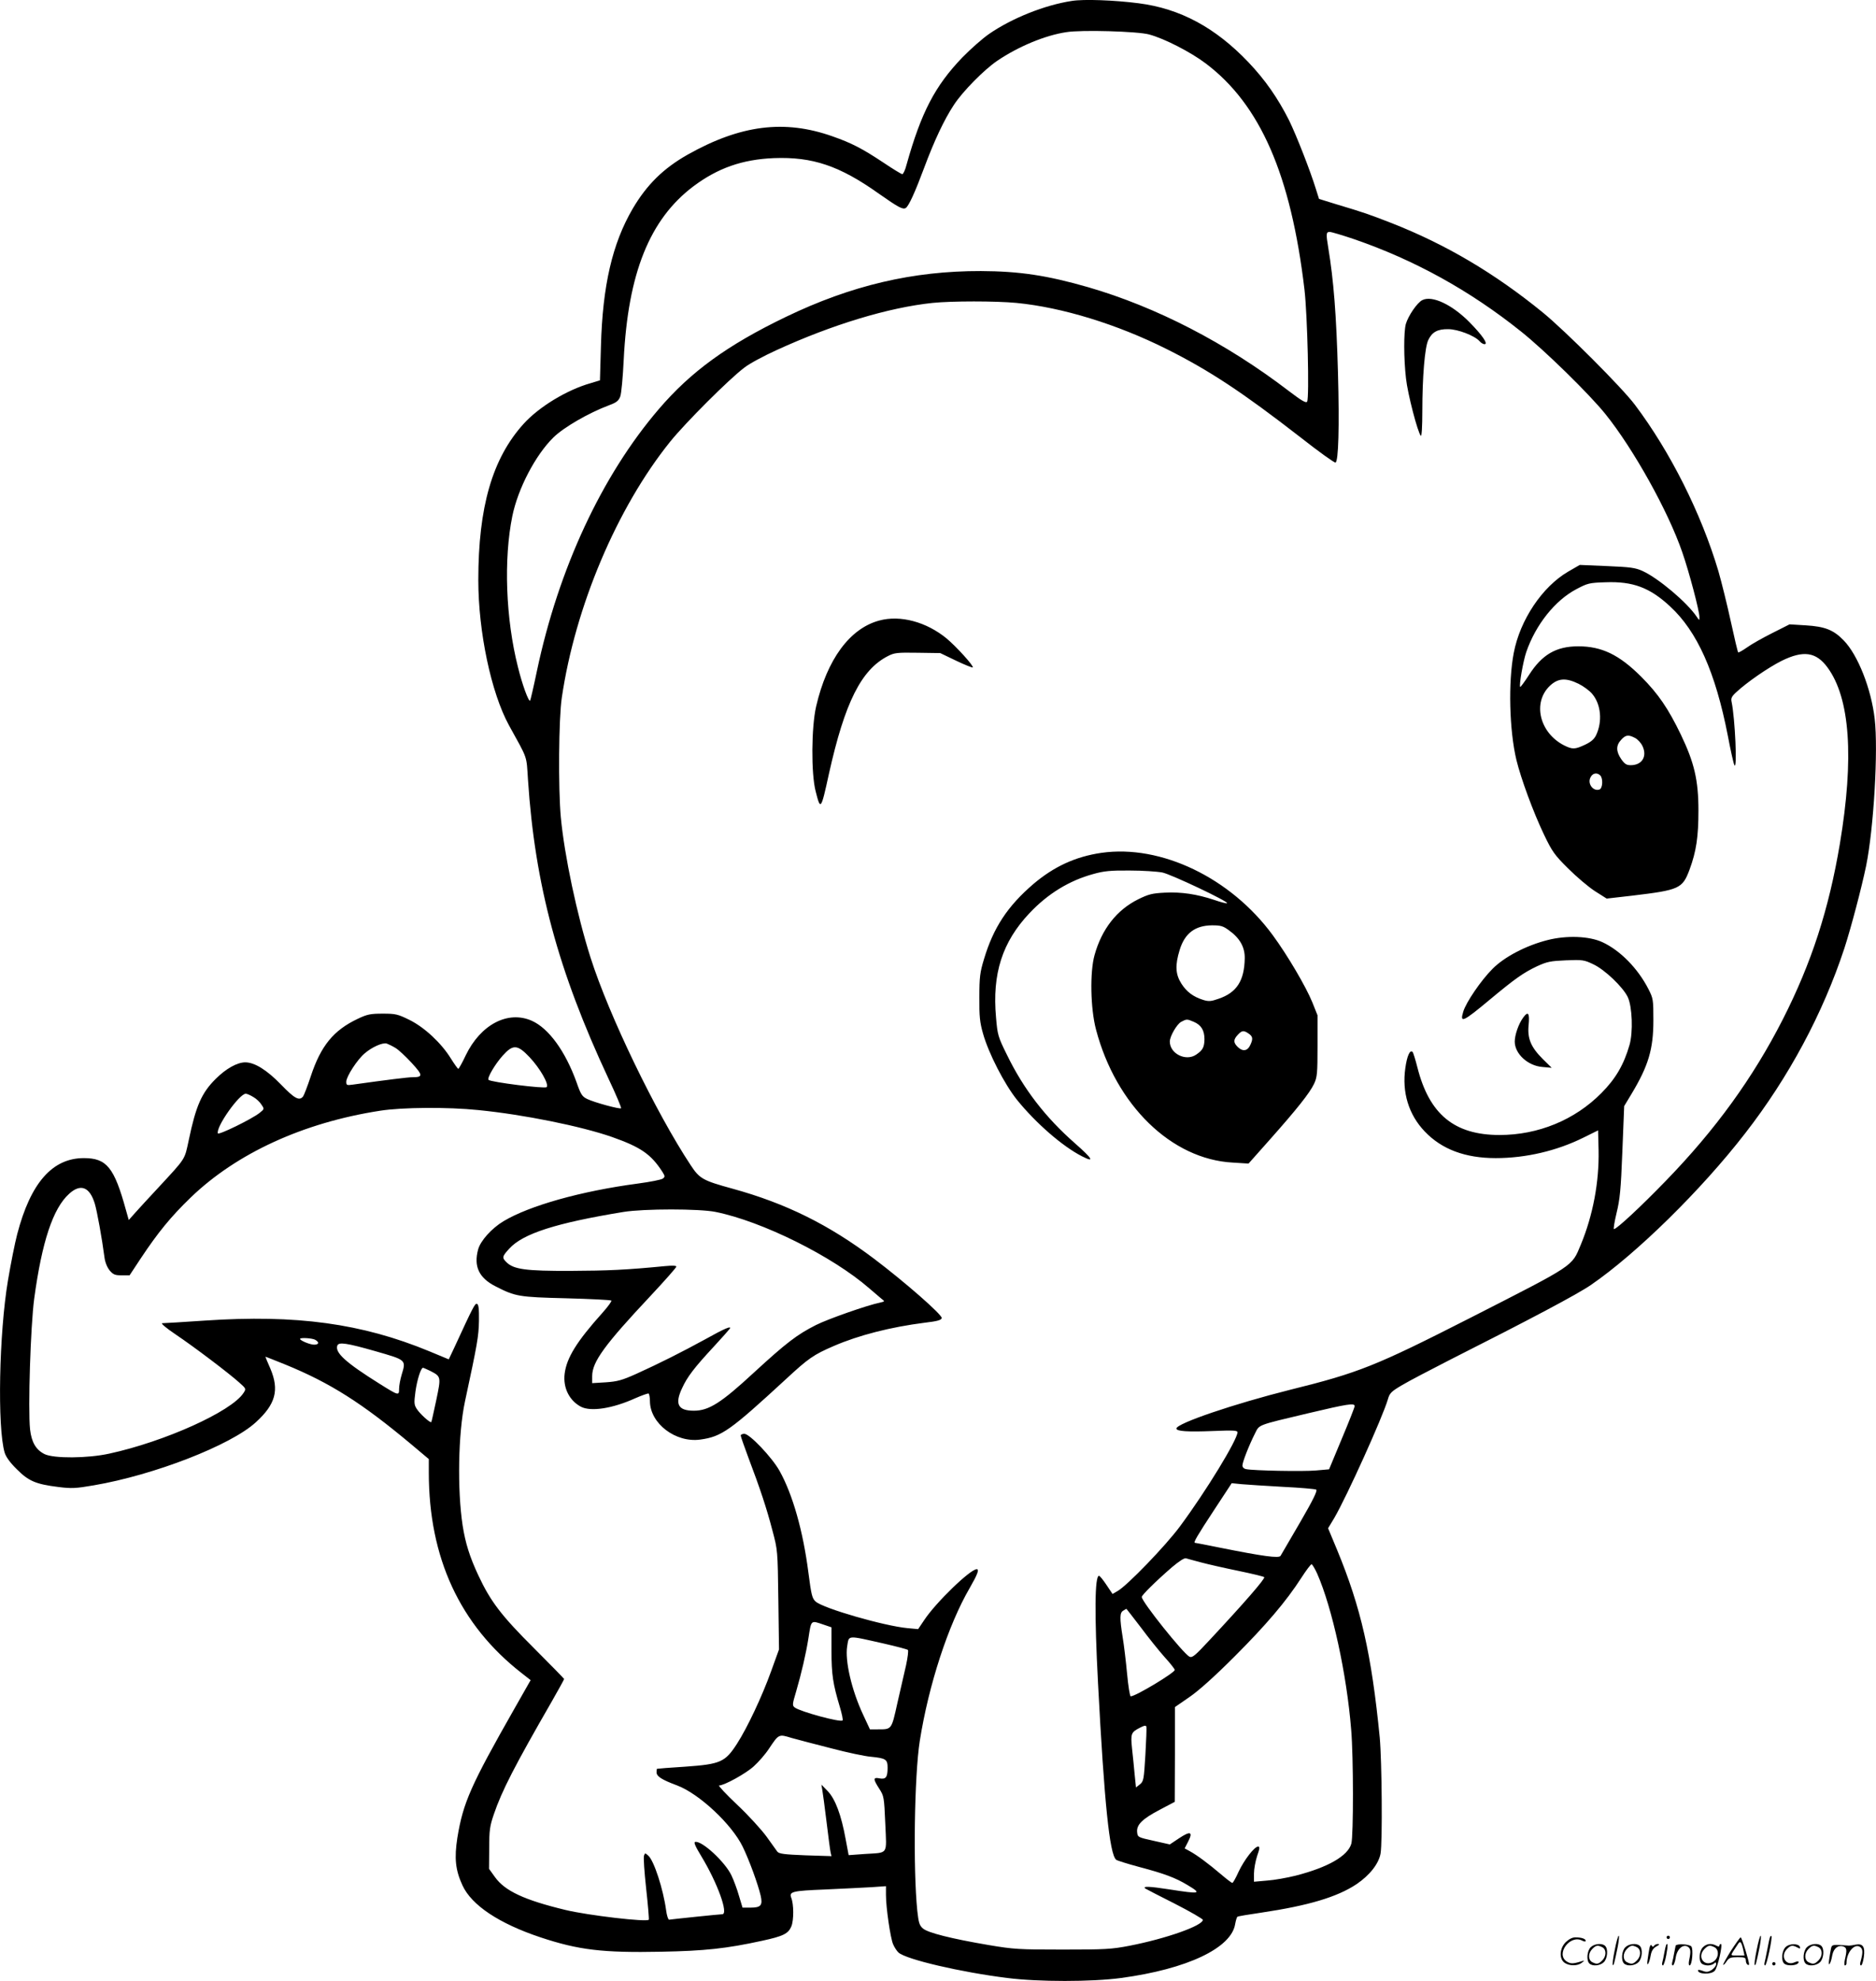
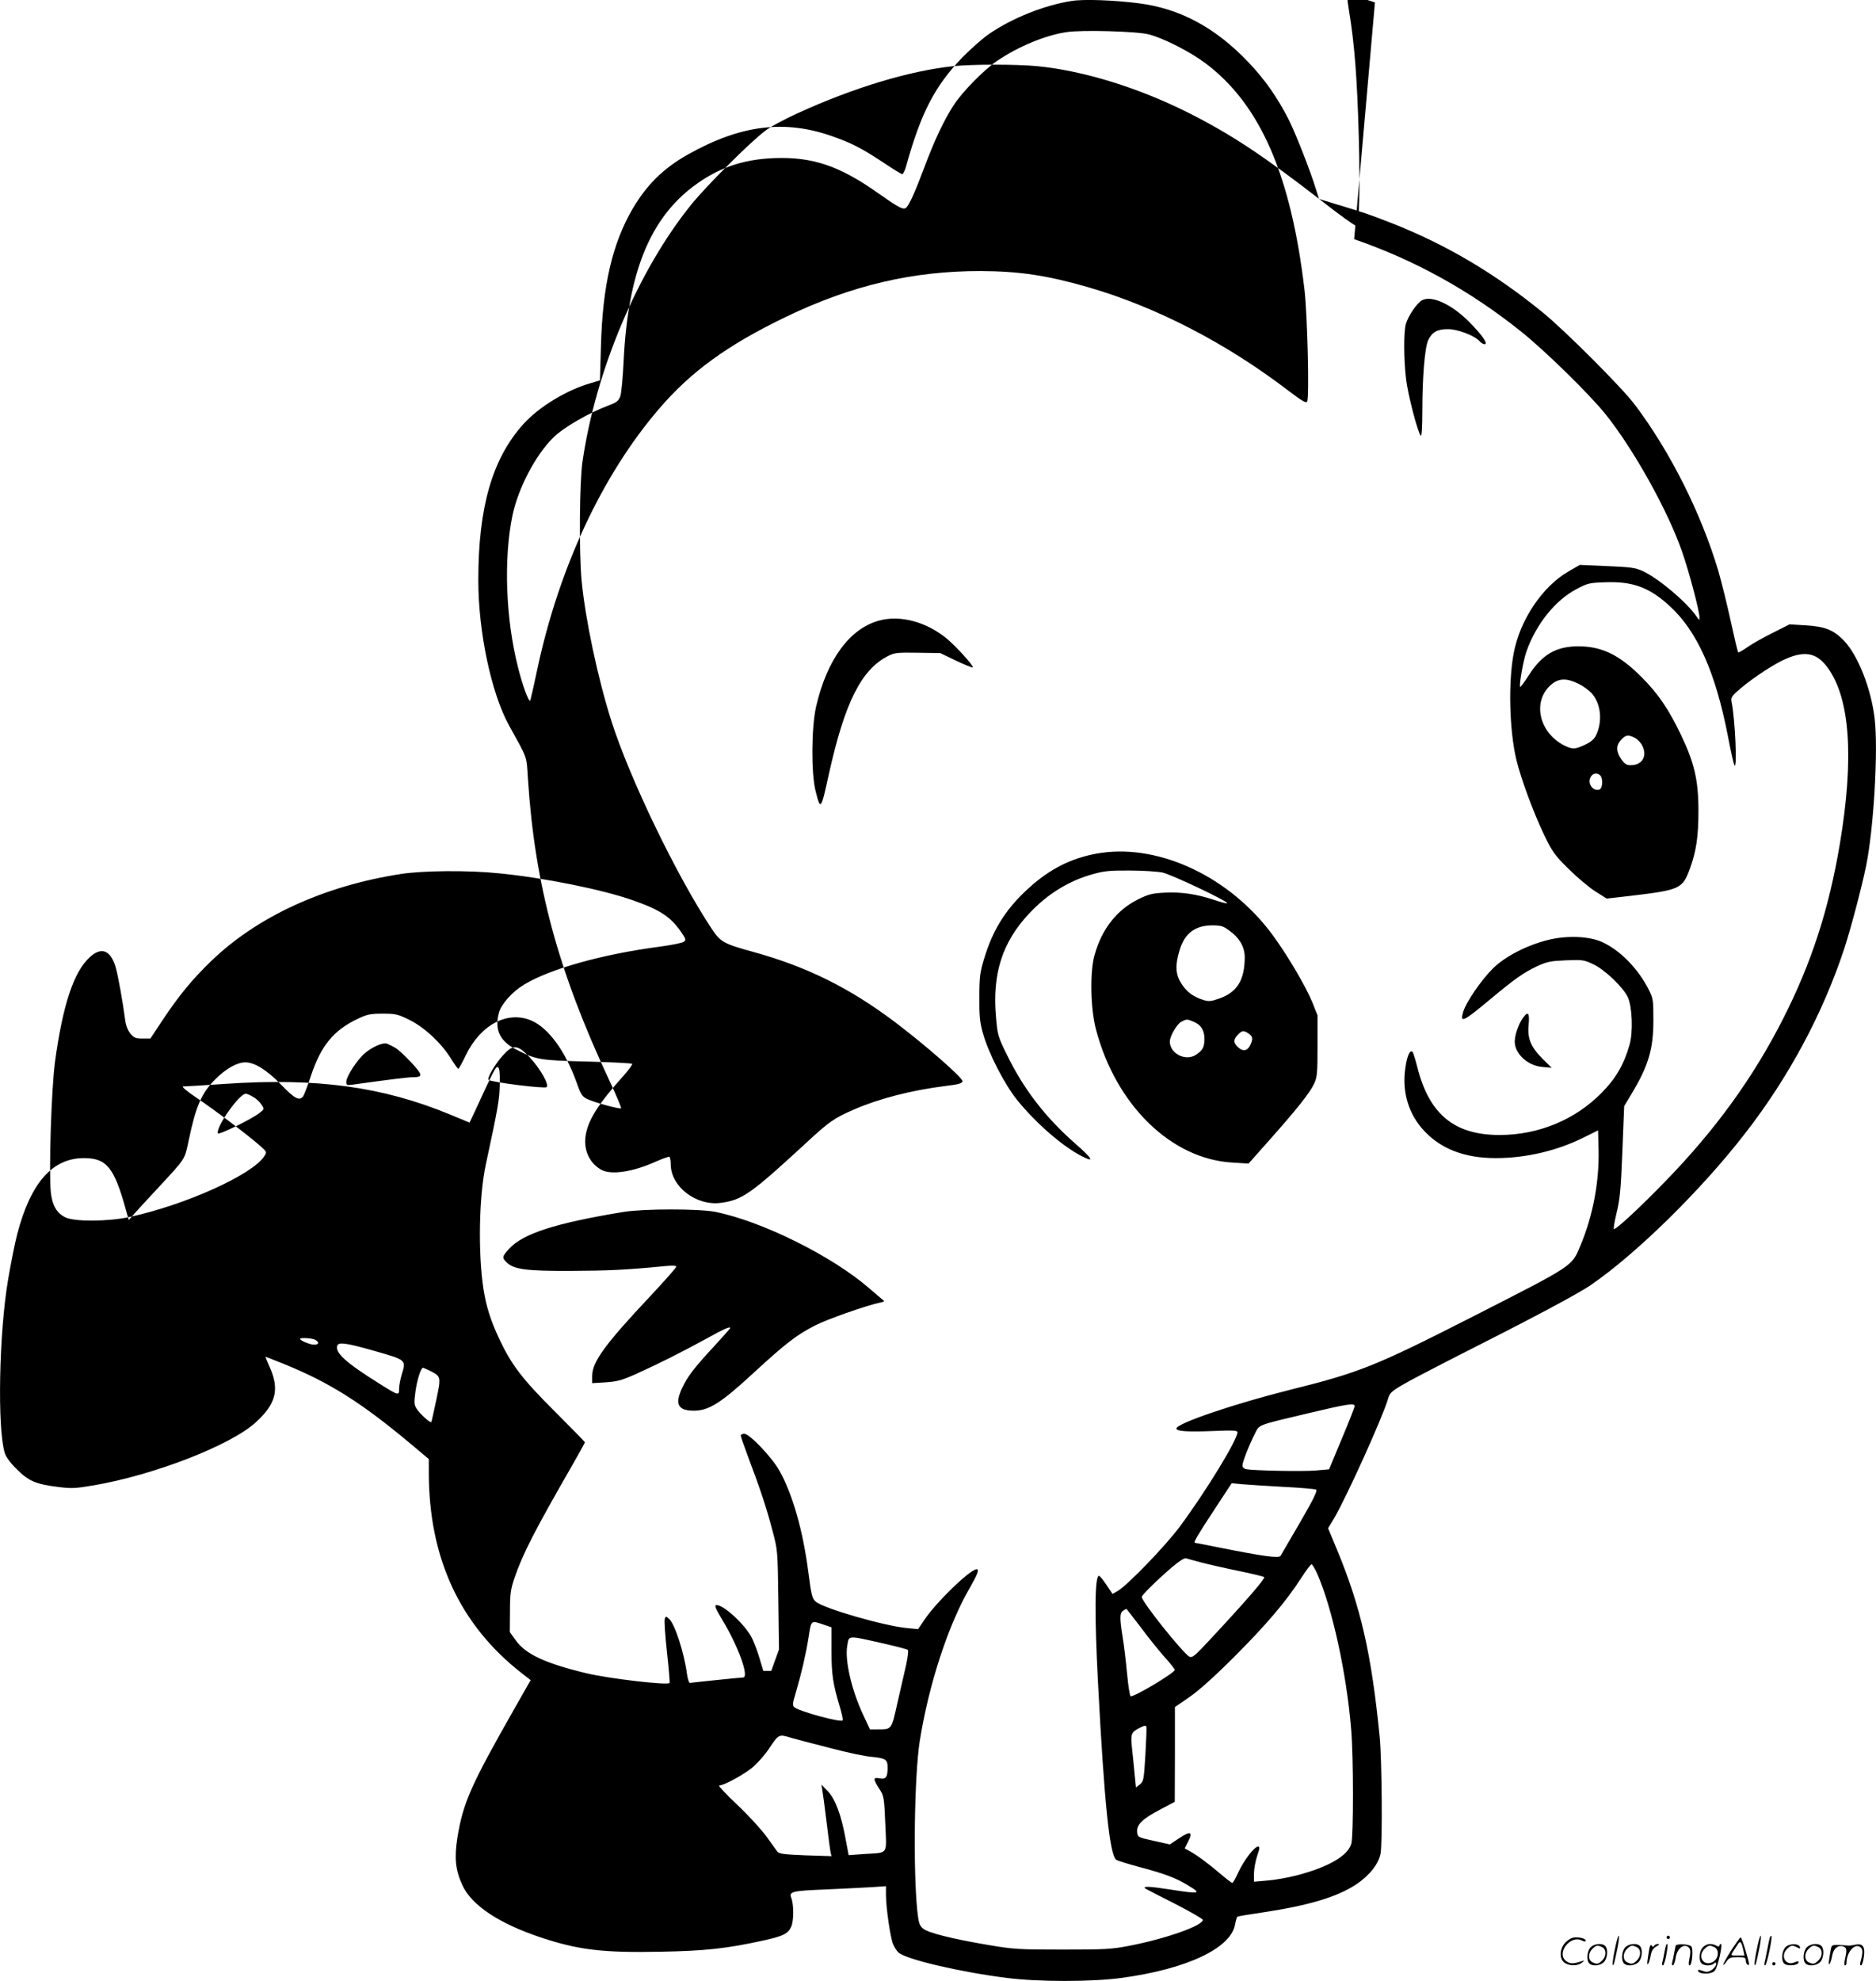
<svg xmlns="http://www.w3.org/2000/svg" version="1.0" viewBox="0 0 1136.707 1199.864" preserveAspectRatio="xMidYMid meet">
  <g transform="translate(-0.185,1200.48) scale(0.1,-0.1)" fill="#000000" stroke="none">
-     <path d="M6495 11999 c-163 -25 -361 -104 -499 -199 -41 -28 -114 -93 -163 -143 -166 -173 -249 -332 -338 -649 -8 -32 -20 -58 -26 -58 -6 0 -58 32 -116 71 -127 84 -190 117 -307 158 -291 103 -557 69 -876 -110 -149 -84 -249 -183 -335 -329 -123 -211 -182 -465 -192 -832 l-6 -207 -56 -17 c-145 -41 -314 -144 -407 -247 -189 -209 -274 -503 -274 -946 0 -314 78 -682 185 -878 117 -212 106 -180 116 -331 42 -638 183 -1159 488 -1811 45 -95 79 -176 76 -179 -7 -7 -162 35 -205 56 -31 15 -39 27 -65 102 -68 188 -168 326 -271 372 -145 64 -310 -23 -400 -209 -21 -45 -42 -82 -45 -82 -3 -1 -23 27 -45 62 -58 94 -160 189 -251 234 -71 35 -84 38 -162 38 -75 0 -94 -4 -151 -31 -148 -70 -224 -164 -285 -348 -20 -61 -42 -117 -47 -123 -23 -28 -52 -12 -132 71 -86 89 -161 136 -218 136 -49 0 -117 -38 -179 -100 -85 -84 -120 -163 -163 -369 -27 -124 -14 -105 -186 -291 -54 -58 -116 -125 -138 -150 l-40 -45 -17 60 c-71 259 -117 315 -255 315 -191 0 -323 -150 -404 -461 -14 -53 -39 -179 -56 -280 -54 -321 -65 -891 -20 -1043 8 -26 33 -61 74 -101 71 -71 114 -90 251 -107 80 -10 105 -9 215 10 365 62 831 243 982 382 120 109 143 195 88 325 -17 38 -30 70 -30 72 0 1 55 -21 122 -48 271 -111 462 -232 761 -482 l107 -90 0 -81 c0 -517 188 -923 562 -1215 l55 -43 -95 -167 c-268 -471 -314 -574 -349 -788 -19 -123 -12 -195 31 -288 55 -120 221 -231 473 -315 232 -77 377 -94 732 -87 262 5 394 19 609 66 130 28 160 43 179 88 15 37 15 134 -1 173 -14 37 6 42 205 50 107 5 233 11 282 14 l87 6 0 -53 c0 -77 27 -260 43 -298 8 -19 23 -42 33 -51 47 -42 378 -119 659 -154 188 -24 512 -24 690 0 400 54 668 181 691 327 4 22 10 42 14 44 4 3 70 14 146 25 282 42 458 94 575 172 80 54 135 124 146 186 12 71 8 560 -5 702 -50 508 -114 787 -258 1136 l-55 132 38 63 c77 133 291 606 324 717 11 39 20 48 88 88 42 25 171 92 286 151 493 249 776 399 857 455 274 188 667 573 934 918 265 341 471 726 601 1120 40 123 104 365 132 500 46 226 74 700 52 890 -21 183 -102 388 -188 476 -61 63 -113 84 -230 91 l-98 6 -105 -53 c-58 -29 -127 -68 -153 -87 -27 -19 -51 -32 -53 -30 -3 2 -23 87 -45 188 -22 101 -56 238 -75 304 -104 350 -292 724 -506 1008 -78 104 -421 447 -558 559 -292 238 -587 412 -915 541 -142 55 -161 62 -341 116 l-100 31 -18 57 c-36 117 -120 330 -163 418 -68 135 -145 246 -247 353 -200 210 -414 325 -665 357 -147 19 -334 26 -406 14z m470 -203 c93 -25 252 -107 342 -175 331 -249 517 -676 599 -1371 18 -155 30 -658 16 -678 -7 -10 -33 5 -113 66 -378 289 -800 507 -1213 627 -250 72 -418 97 -651 98 -411 1 -786 -87 -1182 -278 -353 -170 -575 -331 -770 -559 -345 -403 -607 -966 -738 -1586 -20 -96 -39 -177 -41 -179 -9 -9 -48 98 -74 204 -74 292 -87 653 -34 913 34 167 140 370 249 477 62 61 212 148 337 195 46 17 58 27 68 53 7 18 16 118 21 222 26 525 157 851 422 1051 148 111 297 163 487 171 235 9 399 -46 638 -216 117 -82 144 -97 162 -86 18 11 57 97 111 242 61 164 122 294 181 383 52 80 183 213 263 267 127 86 290 154 418 173 91 15 434 5 502 -14z m1242 -1240 c366 -126 701 -311 1011 -559 142 -113 415 -380 512 -501 169 -210 380 -588 465 -836 42 -120 105 -360 104 -393 0 -22 0 -22 -17 3 -58 86 -231 232 -327 276 -44 20 -73 24 -216 30 l-165 7 -71 -41 c-156 -91 -291 -292 -329 -492 -34 -176 -27 -468 16 -648 28 -115 103 -318 167 -452 50 -104 64 -124 147 -206 50 -50 123 -112 162 -137 l71 -45 157 18 c283 34 302 42 345 157 41 111 54 199 54 358 0 184 -25 290 -106 459 -76 158 -137 248 -241 352 -133 133 -239 184 -381 184 -134 0 -220 -50 -299 -174 -27 -42 -51 -74 -53 -72 -8 8 18 157 37 212 57 165 174 312 303 380 68 36 78 39 178 42 165 6 267 -32 390 -146 165 -152 275 -399 350 -783 17 -90 35 -171 40 -179 18 -32 4 282 -17 383 -5 22 0 33 27 58 65 61 196 151 276 191 132 65 209 54 278 -40 137 -186 162 -547 75 -1068 -67 -398 -172 -722 -346 -1064 -181 -355 -408 -668 -708 -977 -151 -156 -298 -293 -315 -293 -4 0 3 44 16 98 20 82 26 139 35 372 l11 275 44 73 c103 171 133 272 133 446 0 126 -1 133 -30 190 -64 125 -171 234 -279 284 -80 37 -216 42 -331 13 -131 -33 -263 -102 -335 -175 -69 -69 -160 -202 -177 -259 -22 -72 -2 -63 161 73 155 129 204 163 286 202 61 28 82 32 175 36 100 4 110 3 166 -24 69 -32 180 -138 209 -199 27 -58 33 -213 10 -291 -34 -118 -84 -204 -170 -290 -161 -163 -383 -254 -617 -254 -274 0 -426 125 -498 410 -12 47 -25 89 -29 93 -16 16 -34 -25 -44 -98 -21 -146 20 -282 118 -384 103 -108 245 -161 430 -161 182 0 370 44 531 124 l89 44 3 -121 c4 -191 -34 -394 -108 -572 -56 -134 -31 -117 -672 -444 -570 -290 -672 -331 -1088 -434 -339 -85 -690 -204 -690 -235 0 -17 70 -21 221 -15 124 5 149 4 149 -8 -1 -46 -190 -356 -348 -569 -87 -118 -321 -360 -378 -392 l-31 -18 -37 55 c-20 30 -40 55 -45 55 -26 0 -28 -232 -6 -650 38 -726 70 -1037 110 -1070 6 -5 70 -25 141 -44 151 -40 218 -65 291 -109 90 -54 80 -56 -113 -26 -117 18 -160 20 -143 5 2 -2 82 -43 177 -91 94 -48 172 -93 172 -99 0 -35 -223 -114 -445 -157 -109 -21 -147 -23 -405 -23 -265 0 -296 2 -445 27 -230 39 -372 75 -401 101 -21 18 -26 34 -34 106 -26 256 -18 819 15 1030 54 340 172 702 303 927 46 80 59 113 42 113 -39 0 -248 -202 -318 -308 l-37 -55 -65 6 c-139 13 -509 119 -556 161 -21 19 -26 37 -44 176 -32 250 -95 473 -175 616 -46 82 -181 224 -213 224 -12 0 -22 -5 -22 -10 0 -6 21 -66 46 -133 71 -187 112 -311 146 -442 32 -120 32 -120 36 -421 l4 -300 -47 -130 c-56 -156 -146 -346 -208 -442 -71 -110 -99 -123 -311 -138 -94 -6 -172 -12 -173 -13 -2 -1 -3 -10 -3 -21 0 -25 31 -45 125 -80 133 -50 331 -235 397 -371 40 -82 93 -228 109 -297 13 -58 1 -72 -62 -72 l-48 0 -22 73 c-11 39 -32 95 -45 122 -38 81 -179 212 -220 203 -10 -2 1 -27 38 -88 97 -160 166 -350 126 -350 -16 0 -303 -30 -322 -33 -5 -1 -14 25 -18 57 -17 126 -73 300 -108 331 -19 17 -20 17 -26 0 -4 -10 2 -99 13 -199 11 -99 18 -184 16 -189 -9 -16 -368 26 -505 59 -249 60 -367 115 -427 199 l-36 50 1 125 c0 109 4 135 28 205 49 144 126 293 353 687 40 70 73 130 73 133 0 2 -83 87 -183 187 -197 196 -263 283 -336 439 -53 113 -79 196 -96 304 -33 217 -27 558 14 750 76 353 83 394 85 489 1 72 -2 100 -12 103 -12 5 -23 -17 -137 -264 l-34 -72 -118 49 c-409 169 -806 223 -1358 186 -132 -9 -249 -16 -260 -16 -11 0 23 -29 81 -68 113 -76 319 -232 384 -290 44 -39 44 -39 27 -65 -73 -112 -477 -294 -813 -367 -132 -29 -336 -30 -392 -3 -52 26 -79 71 -88 150 -13 124 3 625 25 791 47 346 114 548 212 636 69 63 124 42 155 -59 14 -46 44 -212 59 -327 4 -30 16 -59 31 -78 22 -26 33 -30 73 -30 l48 0 68 103 c105 158 183 253 302 368 278 268 682 454 1148 526 133 21 412 23 595 4 274 -27 624 -98 810 -163 176 -62 237 -105 306 -212 16 -26 16 -29 2 -40 -9 -7 -76 -20 -150 -30 -347 -46 -658 -134 -815 -228 -72 -43 -140 -119 -154 -171 -28 -103 5 -173 106 -224 119 -61 140 -65 427 -72 147 -4 270 -10 274 -14 4 -3 -20 -36 -52 -72 -159 -177 -219 -275 -231 -372 -10 -85 29 -162 99 -199 60 -31 191 -11 328 51 41 18 78 31 82 29 4 -3 8 -24 8 -47 1 -134 155 -252 304 -232 131 18 180 53 522 368 134 124 165 146 288 199 150 65 345 115 551 141 78 9 100 16 103 28 4 20 -228 222 -408 358 -277 209 -537 337 -860 426 -179 49 -199 60 -253 142 -211 319 -495 906 -607 1258 -82 258 -158 616 -180 850 -16 174 -13 599 6 724 81 551 334 1150 657 1551 91 113 358 380 449 448 30 24 118 71 195 106 338 155 679 258 945 286 117 12 383 12 509 0 277 -27 609 -129 909 -279 260 -130 461 -263 809 -533 112 -88 208 -157 215 -155 18 6 24 216 15 543 -10 356 -26 559 -59 759 -14 84 -13 95 9 95 10 0 77 -20 148 -44z m1360 -2693 c30 -15 68 -43 83 -62 53 -63 62 -167 23 -249 -12 -25 -31 -41 -67 -58 -62 -29 -76 -29 -127 -4 -149 76 -193 259 -86 361 49 46 96 50 174 12z m342 -328 c16 -8 36 -30 45 -49 30 -63 -3 -116 -71 -116 -26 0 -37 7 -58 37 -32 47 -32 83 0 117 27 30 44 32 84 11z m-211 -227 c18 -18 15 -77 -4 -85 -37 -14 -74 33 -56 71 12 28 40 34 60 14z m-7301 -1650 c18 -10 62 -51 98 -90 70 -76 71 -88 7 -88 -27 0 -150 -15 -364 -45 -35 -5 -38 -3 -38 18 0 31 67 134 111 171 45 39 109 67 134 60 11 -4 34 -15 52 -26z m813 -56 c65 -69 120 -166 104 -182 -11 -11 -337 30 -352 44 -10 11 38 93 86 147 62 69 89 68 162 -9z m-1673 -242 c18 -10 40 -31 49 -46 18 -26 18 -27 -11 -50 -48 -38 -249 -136 -253 -124 -13 38 130 240 169 240 8 0 28 -9 46 -20z m2801 -696 c282 -57 707 -268 930 -462 30 -26 64 -55 75 -64 21 -16 21 -16 -8 -23 -76 -15 -318 -100 -389 -136 -115 -58 -180 -108 -376 -288 -199 -184 -273 -231 -364 -231 -96 0 -117 40 -71 137 31 68 74 124 189 248 51 55 96 106 100 112 11 19 -30 2 -152 -66 -135 -74 -280 -147 -413 -207 -89 -40 -116 -47 -186 -52 l-83 -5 0 43 c0 86 76 190 354 486 86 92 156 171 156 177 0 6 -25 7 -67 3 -237 -23 -346 -28 -573 -29 -273 -1 -346 9 -390 53 -27 27 -26 34 17 81 83 92 284 156 693 223 124 20 460 20 558 0z m-2427 -774 c27 -15 24 -30 -6 -30 -25 0 -85 25 -85 35 0 9 71 5 91 -5z m364 -69 c191 -55 188 -52 160 -145 -8 -27 -15 -65 -15 -84 0 -42 -3 -41 -118 31 -206 129 -272 189 -256 232 9 22 57 15 229 -34z m334 -120 c66 -34 66 -35 36 -178 -15 -70 -28 -130 -30 -132 -7 -6 -69 50 -88 80 -16 25 -17 36 -8 104 10 72 33 145 46 145 3 0 23 -9 44 -19z m5601 -213 c0 -7 -35 -96 -78 -198 l-77 -185 -80 -7 c-79 -7 -379 -1 -422 8 -14 2 -23 12 -23 22 0 21 40 123 76 194 28 55 8 48 324 123 237 56 280 63 280 43z m-436 -489 c105 -5 196 -13 203 -17 9 -5 -18 -61 -97 -197 -61 -105 -114 -196 -119 -204 -10 -16 -105 -3 -370 50 -79 16 -146 29 -149 29 -11 0 16 46 116 198 l107 163 60 -6 c33 -3 145 -10 249 -16z m-494 -458 c41 -11 142 -34 225 -51 82 -17 153 -34 157 -38 8 -8 -120 -155 -329 -379 -91 -98 -107 -111 -124 -103 -40 22 -289 333 -289 362 0 11 86 96 183 180 44 37 75 57 85 54 9 -3 51 -14 92 -25z m703 -68 c91 -207 179 -607 206 -946 14 -165 14 -640 1 -689 -21 -75 -142 -144 -337 -194 -52 -13 -130 -27 -174 -30 l-79 -7 0 50 c0 27 9 75 19 106 16 45 17 57 6 57 -22 0 -84 -80 -118 -152 -17 -38 -34 -68 -38 -68 -5 0 -36 24 -70 53 -73 62 -145 116 -188 139 l-31 17 21 41 c31 60 14 66 -54 21 l-57 -38 -98 22 c-95 21 -97 22 -100 52 -5 45 32 81 137 136 l91 48 1 287 0 287 87 60 c56 38 154 126 273 245 192 192 314 335 406 478 29 45 57 82 62 82 4 0 20 -26 34 -57z m-1069 -325 c46 -62 112 -144 145 -181 34 -37 61 -72 61 -77 0 -17 -237 -160 -267 -160 -5 0 -15 62 -22 138 -7 75 -19 175 -27 222 -18 114 -18 147 4 159 9 6 18 11 19 11 1 0 40 -51 87 -112z m-1921 16 l47 -16 0 -141 c0 -146 9 -202 50 -339 13 -43 21 -81 17 -84 -13 -13 -255 53 -289 78 -16 12 -16 18 8 98 32 110 59 226 74 320 18 115 13 111 93 84z m367 -115 c74 -17 139 -34 143 -38 4 -4 -1 -46 -11 -92 -11 -46 -34 -150 -53 -231 -36 -162 -33 -158 -120 -158 l-46 0 -41 88 c-70 149 -111 327 -97 415 12 69 -6 68 225 16z m1582 -674 c-9 -150 -11 -160 -33 -178 l-24 -19 -8 78 c-4 44 -11 115 -16 159 -9 89 -6 97 48 125 27 14 37 15 39 6 2 -7 -1 -84 -6 -171z m-1903 40 c95 -25 203 -48 240 -51 91 -9 101 -16 101 -67 0 -58 -11 -71 -49 -64 -39 8 -40 -3 -2 -62 29 -45 30 -51 37 -212 8 -194 22 -174 -126 -184 l-96 -7 -18 96 c-27 149 -63 243 -108 291 l-39 40 5 -30 c3 -16 15 -104 26 -195 11 -91 22 -175 25 -187 l5 -21 -158 5 c-127 5 -159 9 -170 22 -6 9 -36 50 -66 92 -30 41 -109 128 -177 192 -68 64 -117 117 -110 117 31 0 162 72 210 116 29 26 71 74 93 108 59 88 58 88 136 64 37 -10 145 -39 241 -63z M8620 10187 c-31 -15 -86 -96 -100 -145 -13 -48 -13 -208 1 -329 10 -93 71 -328 90 -348 5 -5 9 52 9 150 0 206 15 387 36 430 23 49 57 67 121 66 58 0 159 -39 189 -72 9 -11 23 -19 31 -19 24 0 -14 55 -92 134 -105 106 -226 163 -285 133z M5329 8246 c-178 -48 -316 -235 -382 -520 -29 -126 -31 -406 -3 -514 30 -118 32 -116 81 108 96 430 195 628 357 711 39 20 56 22 180 20 l137 -2 96 -46 c52 -25 98 -43 101 -41 8 8 -99 126 -159 176 -122 100 -280 143 -408 108z M6675 6839 c-157 -23 -287 -83 -412 -189 -156 -134 -242 -264 -299 -455 -24 -79 -28 -108 -28 -230 -1 -117 3 -153 22 -220 34 -121 130 -307 206 -402 115 -142 276 -282 394 -342 78 -40 66 -17 -43 79 -180 158 -312 330 -412 536 -54 109 -57 120 -66 226 -24 265 38 457 202 631 111 118 241 198 388 238 64 18 104 22 220 21 78 0 167 -6 198 -12 53 -11 402 -176 392 -186 -2 -3 -38 6 -78 20 -106 35 -198 49 -299 44 -77 -4 -98 -9 -163 -41 -128 -64 -219 -179 -263 -337 -29 -103 -25 -324 9 -452 121 -458 457 -785 828 -805 l96 -6 128 144 c167 188 243 284 269 339 19 40 21 64 21 230 l0 185 -32 80 c-39 95 -150 284 -239 405 -255 348 -678 551 -1039 499z m773 -469 c66 -47 97 -102 96 -169 -2 -137 -49 -209 -159 -246 -45 -16 -60 -17 -92 -7 -61 19 -101 49 -133 99 -36 57 -39 111 -10 205 31 100 93 147 196 148 52 0 67 -4 102 -30z m-214 -554 c46 -19 66 -52 66 -106 -1 -48 -10 -66 -50 -93 -62 -43 -160 5 -160 79 0 32 42 104 68 119 34 18 36 18 76 1z m334 -72 c25 -17 27 -32 10 -68 -16 -37 -45 -42 -74 -15 -30 28 -30 46 -2 76 25 27 36 28 66 7z M9231 5841 c-28 -38 -51 -105 -51 -145 0 -74 79 -147 168 -154 l56 -5 -54 53 c-73 73 -94 125 -86 206 7 73 -3 87 -33 45z M9786 194 c-10 -47 -15 -88 -12 -91 5 -6 9 7 30 110 7 37 10 67 6 67 -4 0 -15 -39 -24 -86z M10100 270 c0 -5 5 -10 10 -10 6 0 10 5 10 10 0 6 -4 10 -10 10 -5 0 -10 -4 -10 -10z M10646 194 c-10 -47 -15 -88 -12 -91 5 -6 9 7 30 110 7 37 10 67 6 67 -4 0 -15 -39 -24 -86z M10726 269 c-3 -8 -10 -41 -16 -74 -6 -33 -14 -68 -16 -77 -3 -10 -1 -18 3 -18 10 0 46 171 38 178 -2 3 -7 -1 -9 -9z M9489 241 c-38 -38 -41 -101 -7 -125 29 -20 79 -20 104 0 18 14 18 15 1 10 -53 -17 -69 -17 -92 -2 -69 45 21 166 94 126 12 -6 21 -7 21 -1 0 12 -25 21 -62 21 -19 0 -39 -10 -59 -29z M10490 189 c-28 -45 -49 -83 -47 -85 2 -3 12 7 21 21 14 21 24 25 66 25 43 0 50 -3 50 -19 0 -11 5 -23 10 -26 6 -3 10 -3 10 1 0 20 -44 164 -51 164 -4 0 -30 -37 -59 -81z m75 4 l7 -33 -42 0 c-42 0 -42 0 -28 23 8 12 21 32 29 44 15 25 22 18 34 -34z M9640 210 c-22 -22 -27 -79 -8 -98 19 -19 66 -14 88 8 22 22 27 79 8 98 -19 19 -66 14 -88 -8z m71 0 c25 -14 25 -54 -1 -80 -23 -23 -33 -24 -61 -10 -25 14 -25 54 1 80 23 23 33 24 61 10z M9850 210 c-22 -22 -27 -79 -8 -98 19 -19 66 -14 88 8 22 22 27 79 8 98 -19 19 -66 14 -88 -8z m71 0 c25 -14 25 -54 -1 -80 -23 -23 -33 -24 -61 -10 -25 14 -25 54 1 80 23 23 33 24 61 10z M9996 204 c-3 -16 -8 -47 -11 -69 -8 -51 10 -26 19 27 5 27 15 42 34 53 18 10 22 14 10 15 -9 0 -20 -5 -24 -11 -5 -8 -9 -8 -14 1 -5 8 -10 3 -14 -16z M10097 223 c-2 -4 -7 -26 -11 -48 -4 -22 -9 -48 -12 -57 -3 -10 -1 -18 4 -18 4 0 14 28 20 62 11 58 10 81 -1 61z M10155 220 c-1 -3 -5 -23 -9 -45 -4 -22 -9 -48 -12 -57 -3 -10 -1 -18 4 -18 5 0 13 20 17 45 7 53 44 87 74 68 17 -11 19 -28 8 -80 -4 -18 -3 -33 2 -33 16 0 24 99 11 115 -12 14 -87 18 -95 5z M10320 210 c-22 -22 -27 -79 -8 -98 7 -7 24 -12 38 -12 14 0 31 5 38 12 9 9 12 8 12 -5 0 -9 -12 -24 -26 -34 -21 -13 -32 -15 -55 -6 -16 6 -29 8 -29 3 0 -24 81 -27 102 -2 18 19 50 162 37 162 -5 0 -9 -5 -9 -10 0 -7 -6 -7 -19 0 -30 16 -59 12 -81 -10z m71 0 c29 -16 25 -65 -6 -86 -56 -37 -103 28 -55 76 23 23 33 24 61 10z M10821 211 c-23 -23 -28 -80 -9 -99 19 -19 88 -13 88 9 0 5 -11 4 -24 -2 -54 -25 -89 38 -46 81 23 23 33 24 62 9 16 -9 19 -8 16 3 -8 22 -64 22 -87 -1z M10950 210 c-22 -22 -27 -79 -8 -98 19 -19 66 -14 88 8 22 22 27 79 8 98 -19 19 -66 14 -88 -8z m71 0 c25 -14 25 -54 -1 -80 -23 -23 -33 -24 -61 -10 -25 14 -25 54 1 80 23 23 33 24 61 10z M11096 201 c-3 -14 -8 -44 -11 -66 -8 -51 10 -26 19 27 8 41 35 63 66 53 22 -7 24 -21 11 -77 -5 -22 -5 -38 0 -38 5 0 9 6 9 13 0 68 51 125 85 97 15 -13 15 -35 -1 -92 -3 -10 -1 -18 4 -18 6 0 13 23 17 50 9 63 -5 84 -49 76 -17 -4 -35 -6 -41 -6 -101 8 -104 7 -109 -19z M10740 110 c0 -5 5 -10 10 -10 6 0 10 5 10 10 0 6 -4 10 -10 10 -5 0 -10 -4 -10 -10z" />
+     <path d="M6495 11999 c-163 -25 -361 -104 -499 -199 -41 -28 -114 -93 -163 -143 -166 -173 -249 -332 -338 -649 -8 -32 -20 -58 -26 -58 -6 0 -58 32 -116 71 -127 84 -190 117 -307 158 -291 103 -557 69 -876 -110 -149 -84 -249 -183 -335 -329 -123 -211 -182 -465 -192 -832 l-6 -207 -56 -17 c-145 -41 -314 -144 -407 -247 -189 -209 -274 -503 -274 -946 0 -314 78 -682 185 -878 117 -212 106 -180 116 -331 42 -638 183 -1159 488 -1811 45 -95 79 -176 76 -179 -7 -7 -162 35 -205 56 -31 15 -39 27 -65 102 -68 188 -168 326 -271 372 -145 64 -310 -23 -400 -209 -21 -45 -42 -82 -45 -82 -3 -1 -23 27 -45 62 -58 94 -160 189 -251 234 -71 35 -84 38 -162 38 -75 0 -94 -4 -151 -31 -148 -70 -224 -164 -285 -348 -20 -61 -42 -117 -47 -123 -23 -28 -52 -12 -132 71 -86 89 -161 136 -218 136 -49 0 -117 -38 -179 -100 -85 -84 -120 -163 -163 -369 -27 -124 -14 -105 -186 -291 -54 -58 -116 -125 -138 -150 l-40 -45 -17 60 c-71 259 -117 315 -255 315 -191 0 -323 -150 -404 -461 -14 -53 -39 -179 -56 -280 -54 -321 -65 -891 -20 -1043 8 -26 33 -61 74 -101 71 -71 114 -90 251 -107 80 -10 105 -9 215 10 365 62 831 243 982 382 120 109 143 195 88 325 -17 38 -30 70 -30 72 0 1 55 -21 122 -48 271 -111 462 -232 761 -482 l107 -90 0 -81 c0 -517 188 -923 562 -1215 l55 -43 -95 -167 c-268 -471 -314 -574 -349 -788 -19 -123 -12 -195 31 -288 55 -120 221 -231 473 -315 232 -77 377 -94 732 -87 262 5 394 19 609 66 130 28 160 43 179 88 15 37 15 134 -1 173 -14 37 6 42 205 50 107 5 233 11 282 14 l87 6 0 -53 c0 -77 27 -260 43 -298 8 -19 23 -42 33 -51 47 -42 378 -119 659 -154 188 -24 512 -24 690 0 400 54 668 181 691 327 4 22 10 42 14 44 4 3 70 14 146 25 282 42 458 94 575 172 80 54 135 124 146 186 12 71 8 560 -5 702 -50 508 -114 787 -258 1136 l-55 132 38 63 c77 133 291 606 324 717 11 39 20 48 88 88 42 25 171 92 286 151 493 249 776 399 857 455 274 188 667 573 934 918 265 341 471 726 601 1120 40 123 104 365 132 500 46 226 74 700 52 890 -21 183 -102 388 -188 476 -61 63 -113 84 -230 91 l-98 6 -105 -53 c-58 -29 -127 -68 -153 -87 -27 -19 -51 -32 -53 -30 -3 2 -23 87 -45 188 -22 101 -56 238 -75 304 -104 350 -292 724 -506 1008 -78 104 -421 447 -558 559 -292 238 -587 412 -915 541 -142 55 -161 62 -341 116 l-100 31 -18 57 c-36 117 -120 330 -163 418 -68 135 -145 246 -247 353 -200 210 -414 325 -665 357 -147 19 -334 26 -406 14z m470 -203 c93 -25 252 -107 342 -175 331 -249 517 -676 599 -1371 18 -155 30 -658 16 -678 -7 -10 -33 5 -113 66 -378 289 -800 507 -1213 627 -250 72 -418 97 -651 98 -411 1 -786 -87 -1182 -278 -353 -170 -575 -331 -770 -559 -345 -403 -607 -966 -738 -1586 -20 -96 -39 -177 -41 -179 -9 -9 -48 98 -74 204 -74 292 -87 653 -34 913 34 167 140 370 249 477 62 61 212 148 337 195 46 17 58 27 68 53 7 18 16 118 21 222 26 525 157 851 422 1051 148 111 297 163 487 171 235 9 399 -46 638 -216 117 -82 144 -97 162 -86 18 11 57 97 111 242 61 164 122 294 181 383 52 80 183 213 263 267 127 86 290 154 418 173 91 15 434 5 502 -14z m1242 -1240 c366 -126 701 -311 1011 -559 142 -113 415 -380 512 -501 169 -210 380 -588 465 -836 42 -120 105 -360 104 -393 0 -22 0 -22 -17 3 -58 86 -231 232 -327 276 -44 20 -73 24 -216 30 l-165 7 -71 -41 c-156 -91 -291 -292 -329 -492 -34 -176 -27 -468 16 -648 28 -115 103 -318 167 -452 50 -104 64 -124 147 -206 50 -50 123 -112 162 -137 l71 -45 157 18 c283 34 302 42 345 157 41 111 54 199 54 358 0 184 -25 290 -106 459 -76 158 -137 248 -241 352 -133 133 -239 184 -381 184 -134 0 -220 -50 -299 -174 -27 -42 -51 -74 -53 -72 -8 8 18 157 37 212 57 165 174 312 303 380 68 36 78 39 178 42 165 6 267 -32 390 -146 165 -152 275 -399 350 -783 17 -90 35 -171 40 -179 18 -32 4 282 -17 383 -5 22 0 33 27 58 65 61 196 151 276 191 132 65 209 54 278 -40 137 -186 162 -547 75 -1068 -67 -398 -172 -722 -346 -1064 -181 -355 -408 -668 -708 -977 -151 -156 -298 -293 -315 -293 -4 0 3 44 16 98 20 82 26 139 35 372 l11 275 44 73 c103 171 133 272 133 446 0 126 -1 133 -30 190 -64 125 -171 234 -279 284 -80 37 -216 42 -331 13 -131 -33 -263 -102 -335 -175 -69 -69 -160 -202 -177 -259 -22 -72 -2 -63 161 73 155 129 204 163 286 202 61 28 82 32 175 36 100 4 110 3 166 -24 69 -32 180 -138 209 -199 27 -58 33 -213 10 -291 -34 -118 -84 -204 -170 -290 -161 -163 -383 -254 -617 -254 -274 0 -426 125 -498 410 -12 47 -25 89 -29 93 -16 16 -34 -25 -44 -98 -21 -146 20 -282 118 -384 103 -108 245 -161 430 -161 182 0 370 44 531 124 l89 44 3 -121 c4 -191 -34 -394 -108 -572 -56 -134 -31 -117 -672 -444 -570 -290 -672 -331 -1088 -434 -339 -85 -690 -204 -690 -235 0 -17 70 -21 221 -15 124 5 149 4 149 -8 -1 -46 -190 -356 -348 -569 -87 -118 -321 -360 -378 -392 l-31 -18 -37 55 c-20 30 -40 55 -45 55 -26 0 -28 -232 -6 -650 38 -726 70 -1037 110 -1070 6 -5 70 -25 141 -44 151 -40 218 -65 291 -109 90 -54 80 -56 -113 -26 -117 18 -160 20 -143 5 2 -2 82 -43 177 -91 94 -48 172 -93 172 -99 0 -35 -223 -114 -445 -157 -109 -21 -147 -23 -405 -23 -265 0 -296 2 -445 27 -230 39 -372 75 -401 101 -21 18 -26 34 -34 106 -26 256 -18 819 15 1030 54 340 172 702 303 927 46 80 59 113 42 113 -39 0 -248 -202 -318 -308 l-37 -55 -65 6 c-139 13 -509 119 -556 161 -21 19 -26 37 -44 176 -32 250 -95 473 -175 616 -46 82 -181 224 -213 224 -12 0 -22 -5 -22 -10 0 -6 21 -66 46 -133 71 -187 112 -311 146 -442 32 -120 32 -120 36 -421 l4 -300 -47 -130 l-48 0 -22 73 c-11 39 -32 95 -45 122 -38 81 -179 212 -220 203 -10 -2 1 -27 38 -88 97 -160 166 -350 126 -350 -16 0 -303 -30 -322 -33 -5 -1 -14 25 -18 57 -17 126 -73 300 -108 331 -19 17 -20 17 -26 0 -4 -10 2 -99 13 -199 11 -99 18 -184 16 -189 -9 -16 -368 26 -505 59 -249 60 -367 115 -427 199 l-36 50 1 125 c0 109 4 135 28 205 49 144 126 293 353 687 40 70 73 130 73 133 0 2 -83 87 -183 187 -197 196 -263 283 -336 439 -53 113 -79 196 -96 304 -33 217 -27 558 14 750 76 353 83 394 85 489 1 72 -2 100 -12 103 -12 5 -23 -17 -137 -264 l-34 -72 -118 49 c-409 169 -806 223 -1358 186 -132 -9 -249 -16 -260 -16 -11 0 23 -29 81 -68 113 -76 319 -232 384 -290 44 -39 44 -39 27 -65 -73 -112 -477 -294 -813 -367 -132 -29 -336 -30 -392 -3 -52 26 -79 71 -88 150 -13 124 3 625 25 791 47 346 114 548 212 636 69 63 124 42 155 -59 14 -46 44 -212 59 -327 4 -30 16 -59 31 -78 22 -26 33 -30 73 -30 l48 0 68 103 c105 158 183 253 302 368 278 268 682 454 1148 526 133 21 412 23 595 4 274 -27 624 -98 810 -163 176 -62 237 -105 306 -212 16 -26 16 -29 2 -40 -9 -7 -76 -20 -150 -30 -347 -46 -658 -134 -815 -228 -72 -43 -140 -119 -154 -171 -28 -103 5 -173 106 -224 119 -61 140 -65 427 -72 147 -4 270 -10 274 -14 4 -3 -20 -36 -52 -72 -159 -177 -219 -275 -231 -372 -10 -85 29 -162 99 -199 60 -31 191 -11 328 51 41 18 78 31 82 29 4 -3 8 -24 8 -47 1 -134 155 -252 304 -232 131 18 180 53 522 368 134 124 165 146 288 199 150 65 345 115 551 141 78 9 100 16 103 28 4 20 -228 222 -408 358 -277 209 -537 337 -860 426 -179 49 -199 60 -253 142 -211 319 -495 906 -607 1258 -82 258 -158 616 -180 850 -16 174 -13 599 6 724 81 551 334 1150 657 1551 91 113 358 380 449 448 30 24 118 71 195 106 338 155 679 258 945 286 117 12 383 12 509 0 277 -27 609 -129 909 -279 260 -130 461 -263 809 -533 112 -88 208 -157 215 -155 18 6 24 216 15 543 -10 356 -26 559 -59 759 -14 84 -13 95 9 95 10 0 77 -20 148 -44z m1360 -2693 c30 -15 68 -43 83 -62 53 -63 62 -167 23 -249 -12 -25 -31 -41 -67 -58 -62 -29 -76 -29 -127 -4 -149 76 -193 259 -86 361 49 46 96 50 174 12z m342 -328 c16 -8 36 -30 45 -49 30 -63 -3 -116 -71 -116 -26 0 -37 7 -58 37 -32 47 -32 83 0 117 27 30 44 32 84 11z m-211 -227 c18 -18 15 -77 -4 -85 -37 -14 -74 33 -56 71 12 28 40 34 60 14z m-7301 -1650 c18 -10 62 -51 98 -90 70 -76 71 -88 7 -88 -27 0 -150 -15 -364 -45 -35 -5 -38 -3 -38 18 0 31 67 134 111 171 45 39 109 67 134 60 11 -4 34 -15 52 -26z m813 -56 c65 -69 120 -166 104 -182 -11 -11 -337 30 -352 44 -10 11 38 93 86 147 62 69 89 68 162 -9z m-1673 -242 c18 -10 40 -31 49 -46 18 -26 18 -27 -11 -50 -48 -38 -249 -136 -253 -124 -13 38 130 240 169 240 8 0 28 -9 46 -20z m2801 -696 c282 -57 707 -268 930 -462 30 -26 64 -55 75 -64 21 -16 21 -16 -8 -23 -76 -15 -318 -100 -389 -136 -115 -58 -180 -108 -376 -288 -199 -184 -273 -231 -364 -231 -96 0 -117 40 -71 137 31 68 74 124 189 248 51 55 96 106 100 112 11 19 -30 2 -152 -66 -135 -74 -280 -147 -413 -207 -89 -40 -116 -47 -186 -52 l-83 -5 0 43 c0 86 76 190 354 486 86 92 156 171 156 177 0 6 -25 7 -67 3 -237 -23 -346 -28 -573 -29 -273 -1 -346 9 -390 53 -27 27 -26 34 17 81 83 92 284 156 693 223 124 20 460 20 558 0z m-2427 -774 c27 -15 24 -30 -6 -30 -25 0 -85 25 -85 35 0 9 71 5 91 -5z m364 -69 c191 -55 188 -52 160 -145 -8 -27 -15 -65 -15 -84 0 -42 -3 -41 -118 31 -206 129 -272 189 -256 232 9 22 57 15 229 -34z m334 -120 c66 -34 66 -35 36 -178 -15 -70 -28 -130 -30 -132 -7 -6 -69 50 -88 80 -16 25 -17 36 -8 104 10 72 33 145 46 145 3 0 23 -9 44 -19z m5601 -213 c0 -7 -35 -96 -78 -198 l-77 -185 -80 -7 c-79 -7 -379 -1 -422 8 -14 2 -23 12 -23 22 0 21 40 123 76 194 28 55 8 48 324 123 237 56 280 63 280 43z m-436 -489 c105 -5 196 -13 203 -17 9 -5 -18 -61 -97 -197 -61 -105 -114 -196 -119 -204 -10 -16 -105 -3 -370 50 -79 16 -146 29 -149 29 -11 0 16 46 116 198 l107 163 60 -6 c33 -3 145 -10 249 -16z m-494 -458 c41 -11 142 -34 225 -51 82 -17 153 -34 157 -38 8 -8 -120 -155 -329 -379 -91 -98 -107 -111 -124 -103 -40 22 -289 333 -289 362 0 11 86 96 183 180 44 37 75 57 85 54 9 -3 51 -14 92 -25z m703 -68 c91 -207 179 -607 206 -946 14 -165 14 -640 1 -689 -21 -75 -142 -144 -337 -194 -52 -13 -130 -27 -174 -30 l-79 -7 0 50 c0 27 9 75 19 106 16 45 17 57 6 57 -22 0 -84 -80 -118 -152 -17 -38 -34 -68 -38 -68 -5 0 -36 24 -70 53 -73 62 -145 116 -188 139 l-31 17 21 41 c31 60 14 66 -54 21 l-57 -38 -98 22 c-95 21 -97 22 -100 52 -5 45 32 81 137 136 l91 48 1 287 0 287 87 60 c56 38 154 126 273 245 192 192 314 335 406 478 29 45 57 82 62 82 4 0 20 -26 34 -57z m-1069 -325 c46 -62 112 -144 145 -181 34 -37 61 -72 61 -77 0 -17 -237 -160 -267 -160 -5 0 -15 62 -22 138 -7 75 -19 175 -27 222 -18 114 -18 147 4 159 9 6 18 11 19 11 1 0 40 -51 87 -112z m-1921 16 l47 -16 0 -141 c0 -146 9 -202 50 -339 13 -43 21 -81 17 -84 -13 -13 -255 53 -289 78 -16 12 -16 18 8 98 32 110 59 226 74 320 18 115 13 111 93 84z m367 -115 c74 -17 139 -34 143 -38 4 -4 -1 -46 -11 -92 -11 -46 -34 -150 -53 -231 -36 -162 -33 -158 -120 -158 l-46 0 -41 88 c-70 149 -111 327 -97 415 12 69 -6 68 225 16z m1582 -674 c-9 -150 -11 -160 -33 -178 l-24 -19 -8 78 c-4 44 -11 115 -16 159 -9 89 -6 97 48 125 27 14 37 15 39 6 2 -7 -1 -84 -6 -171z m-1903 40 c95 -25 203 -48 240 -51 91 -9 101 -16 101 -67 0 -58 -11 -71 -49 -64 -39 8 -40 -3 -2 -62 29 -45 30 -51 37 -212 8 -194 22 -174 -126 -184 l-96 -7 -18 96 c-27 149 -63 243 -108 291 l-39 40 5 -30 c3 -16 15 -104 26 -195 11 -91 22 -175 25 -187 l5 -21 -158 5 c-127 5 -159 9 -170 22 -6 9 -36 50 -66 92 -30 41 -109 128 -177 192 -68 64 -117 117 -110 117 31 0 162 72 210 116 29 26 71 74 93 108 59 88 58 88 136 64 37 -10 145 -39 241 -63z M8620 10187 c-31 -15 -86 -96 -100 -145 -13 -48 -13 -208 1 -329 10 -93 71 -328 90 -348 5 -5 9 52 9 150 0 206 15 387 36 430 23 49 57 67 121 66 58 0 159 -39 189 -72 9 -11 23 -19 31 -19 24 0 -14 55 -92 134 -105 106 -226 163 -285 133z M5329 8246 c-178 -48 -316 -235 -382 -520 -29 -126 -31 -406 -3 -514 30 -118 32 -116 81 108 96 430 195 628 357 711 39 20 56 22 180 20 l137 -2 96 -46 c52 -25 98 -43 101 -41 8 8 -99 126 -159 176 -122 100 -280 143 -408 108z M6675 6839 c-157 -23 -287 -83 -412 -189 -156 -134 -242 -264 -299 -455 -24 -79 -28 -108 -28 -230 -1 -117 3 -153 22 -220 34 -121 130 -307 206 -402 115 -142 276 -282 394 -342 78 -40 66 -17 -43 79 -180 158 -312 330 -412 536 -54 109 -57 120 -66 226 -24 265 38 457 202 631 111 118 241 198 388 238 64 18 104 22 220 21 78 0 167 -6 198 -12 53 -11 402 -176 392 -186 -2 -3 -38 6 -78 20 -106 35 -198 49 -299 44 -77 -4 -98 -9 -163 -41 -128 -64 -219 -179 -263 -337 -29 -103 -25 -324 9 -452 121 -458 457 -785 828 -805 l96 -6 128 144 c167 188 243 284 269 339 19 40 21 64 21 230 l0 185 -32 80 c-39 95 -150 284 -239 405 -255 348 -678 551 -1039 499z m773 -469 c66 -47 97 -102 96 -169 -2 -137 -49 -209 -159 -246 -45 -16 -60 -17 -92 -7 -61 19 -101 49 -133 99 -36 57 -39 111 -10 205 31 100 93 147 196 148 52 0 67 -4 102 -30z m-214 -554 c46 -19 66 -52 66 -106 -1 -48 -10 -66 -50 -93 -62 -43 -160 5 -160 79 0 32 42 104 68 119 34 18 36 18 76 1z m334 -72 c25 -17 27 -32 10 -68 -16 -37 -45 -42 -74 -15 -30 28 -30 46 -2 76 25 27 36 28 66 7z M9231 5841 c-28 -38 -51 -105 -51 -145 0 -74 79 -147 168 -154 l56 -5 -54 53 c-73 73 -94 125 -86 206 7 73 -3 87 -33 45z M9786 194 c-10 -47 -15 -88 -12 -91 5 -6 9 7 30 110 7 37 10 67 6 67 -4 0 -15 -39 -24 -86z M10100 270 c0 -5 5 -10 10 -10 6 0 10 5 10 10 0 6 -4 10 -10 10 -5 0 -10 -4 -10 -10z M10646 194 c-10 -47 -15 -88 -12 -91 5 -6 9 7 30 110 7 37 10 67 6 67 -4 0 -15 -39 -24 -86z M10726 269 c-3 -8 -10 -41 -16 -74 -6 -33 -14 -68 -16 -77 -3 -10 -1 -18 3 -18 10 0 46 171 38 178 -2 3 -7 -1 -9 -9z M9489 241 c-38 -38 -41 -101 -7 -125 29 -20 79 -20 104 0 18 14 18 15 1 10 -53 -17 -69 -17 -92 -2 -69 45 21 166 94 126 12 -6 21 -7 21 -1 0 12 -25 21 -62 21 -19 0 -39 -10 -59 -29z M10490 189 c-28 -45 -49 -83 -47 -85 2 -3 12 7 21 21 14 21 24 25 66 25 43 0 50 -3 50 -19 0 -11 5 -23 10 -26 6 -3 10 -3 10 1 0 20 -44 164 -51 164 -4 0 -30 -37 -59 -81z m75 4 l7 -33 -42 0 c-42 0 -42 0 -28 23 8 12 21 32 29 44 15 25 22 18 34 -34z M9640 210 c-22 -22 -27 -79 -8 -98 19 -19 66 -14 88 8 22 22 27 79 8 98 -19 19 -66 14 -88 -8z m71 0 c25 -14 25 -54 -1 -80 -23 -23 -33 -24 -61 -10 -25 14 -25 54 1 80 23 23 33 24 61 10z M9850 210 c-22 -22 -27 -79 -8 -98 19 -19 66 -14 88 8 22 22 27 79 8 98 -19 19 -66 14 -88 -8z m71 0 c25 -14 25 -54 -1 -80 -23 -23 -33 -24 -61 -10 -25 14 -25 54 1 80 23 23 33 24 61 10z M9996 204 c-3 -16 -8 -47 -11 -69 -8 -51 10 -26 19 27 5 27 15 42 34 53 18 10 22 14 10 15 -9 0 -20 -5 -24 -11 -5 -8 -9 -8 -14 1 -5 8 -10 3 -14 -16z M10097 223 c-2 -4 -7 -26 -11 -48 -4 -22 -9 -48 -12 -57 -3 -10 -1 -18 4 -18 4 0 14 28 20 62 11 58 10 81 -1 61z M10155 220 c-1 -3 -5 -23 -9 -45 -4 -22 -9 -48 -12 -57 -3 -10 -1 -18 4 -18 5 0 13 20 17 45 7 53 44 87 74 68 17 -11 19 -28 8 -80 -4 -18 -3 -33 2 -33 16 0 24 99 11 115 -12 14 -87 18 -95 5z M10320 210 c-22 -22 -27 -79 -8 -98 7 -7 24 -12 38 -12 14 0 31 5 38 12 9 9 12 8 12 -5 0 -9 -12 -24 -26 -34 -21 -13 -32 -15 -55 -6 -16 6 -29 8 -29 3 0 -24 81 -27 102 -2 18 19 50 162 37 162 -5 0 -9 -5 -9 -10 0 -7 -6 -7 -19 0 -30 16 -59 12 -81 -10z m71 0 c29 -16 25 -65 -6 -86 -56 -37 -103 28 -55 76 23 23 33 24 61 10z M10821 211 c-23 -23 -28 -80 -9 -99 19 -19 88 -13 88 9 0 5 -11 4 -24 -2 -54 -25 -89 38 -46 81 23 23 33 24 62 9 16 -9 19 -8 16 3 -8 22 -64 22 -87 -1z M10950 210 c-22 -22 -27 -79 -8 -98 19 -19 66 -14 88 8 22 22 27 79 8 98 -19 19 -66 14 -88 -8z m71 0 c25 -14 25 -54 -1 -80 -23 -23 -33 -24 -61 -10 -25 14 -25 54 1 80 23 23 33 24 61 10z M11096 201 c-3 -14 -8 -44 -11 -66 -8 -51 10 -26 19 27 8 41 35 63 66 53 22 -7 24 -21 11 -77 -5 -22 -5 -38 0 -38 5 0 9 6 9 13 0 68 51 125 85 97 15 -13 15 -35 -1 -92 -3 -10 -1 -18 4 -18 6 0 13 23 17 50 9 63 -5 84 -49 76 -17 -4 -35 -6 -41 -6 -101 8 -104 7 -109 -19z M10740 110 c0 -5 5 -10 10 -10 6 0 10 5 10 10 0 6 -4 10 -10 10 -5 0 -10 -4 -10 -10z" />
  </g>
</svg>